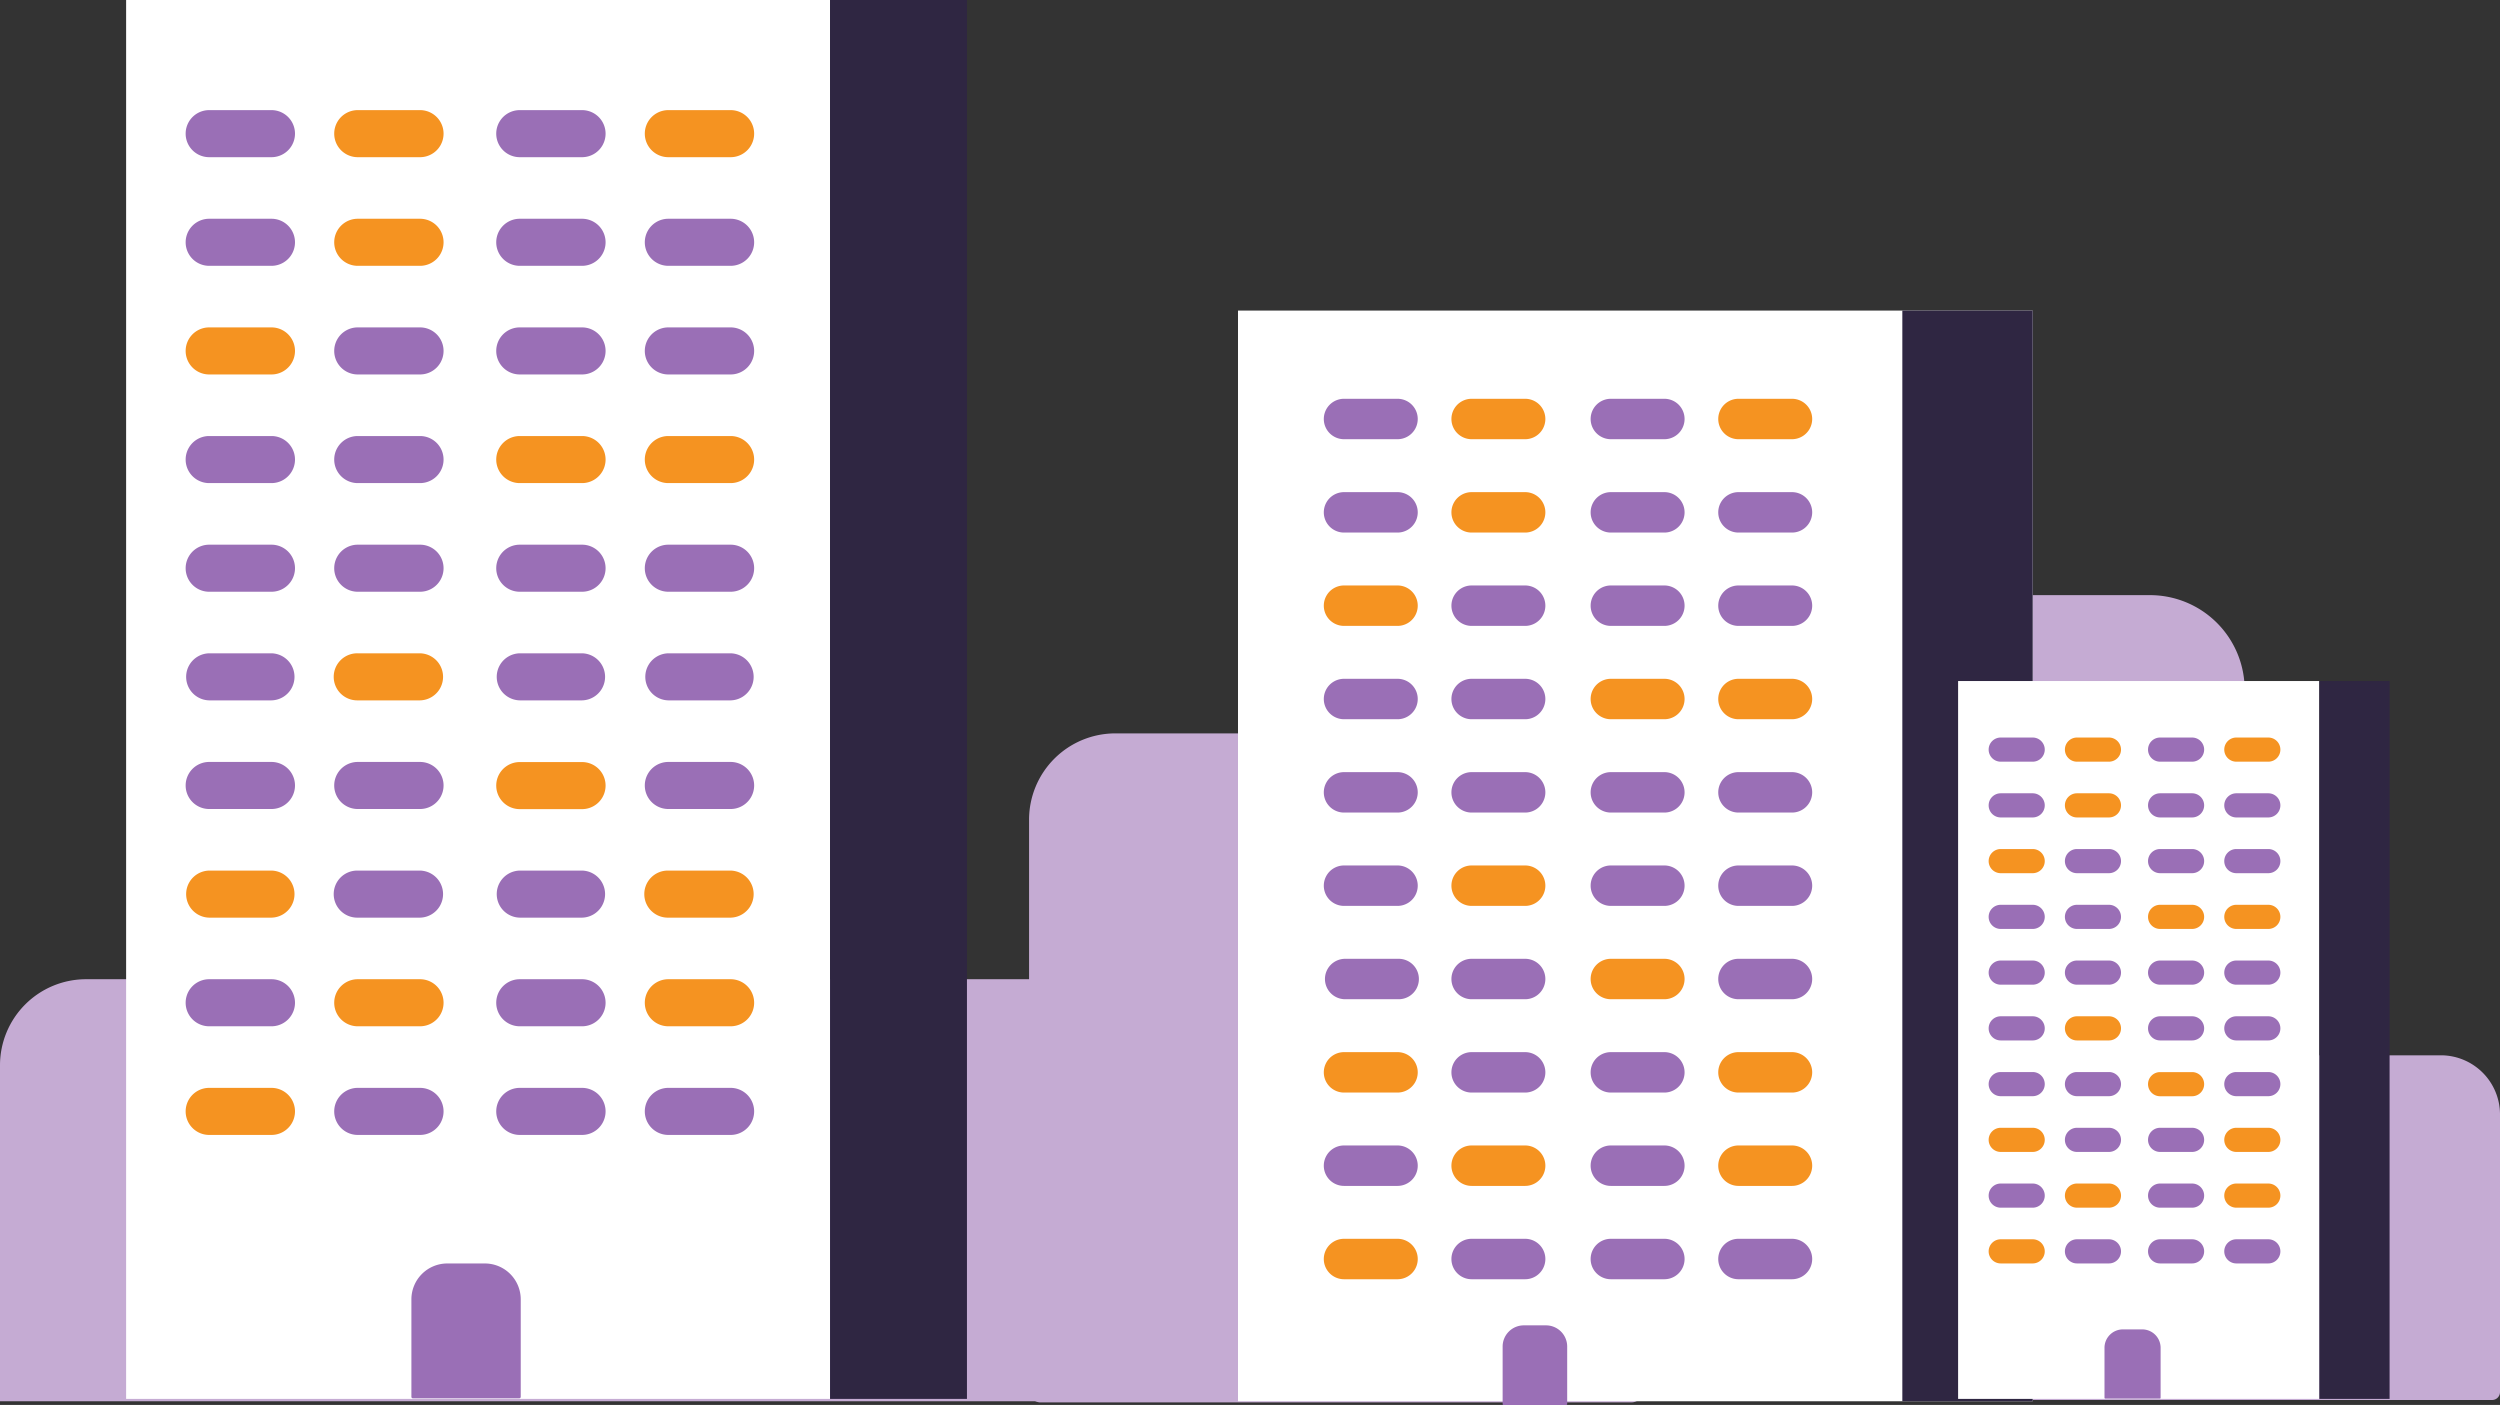
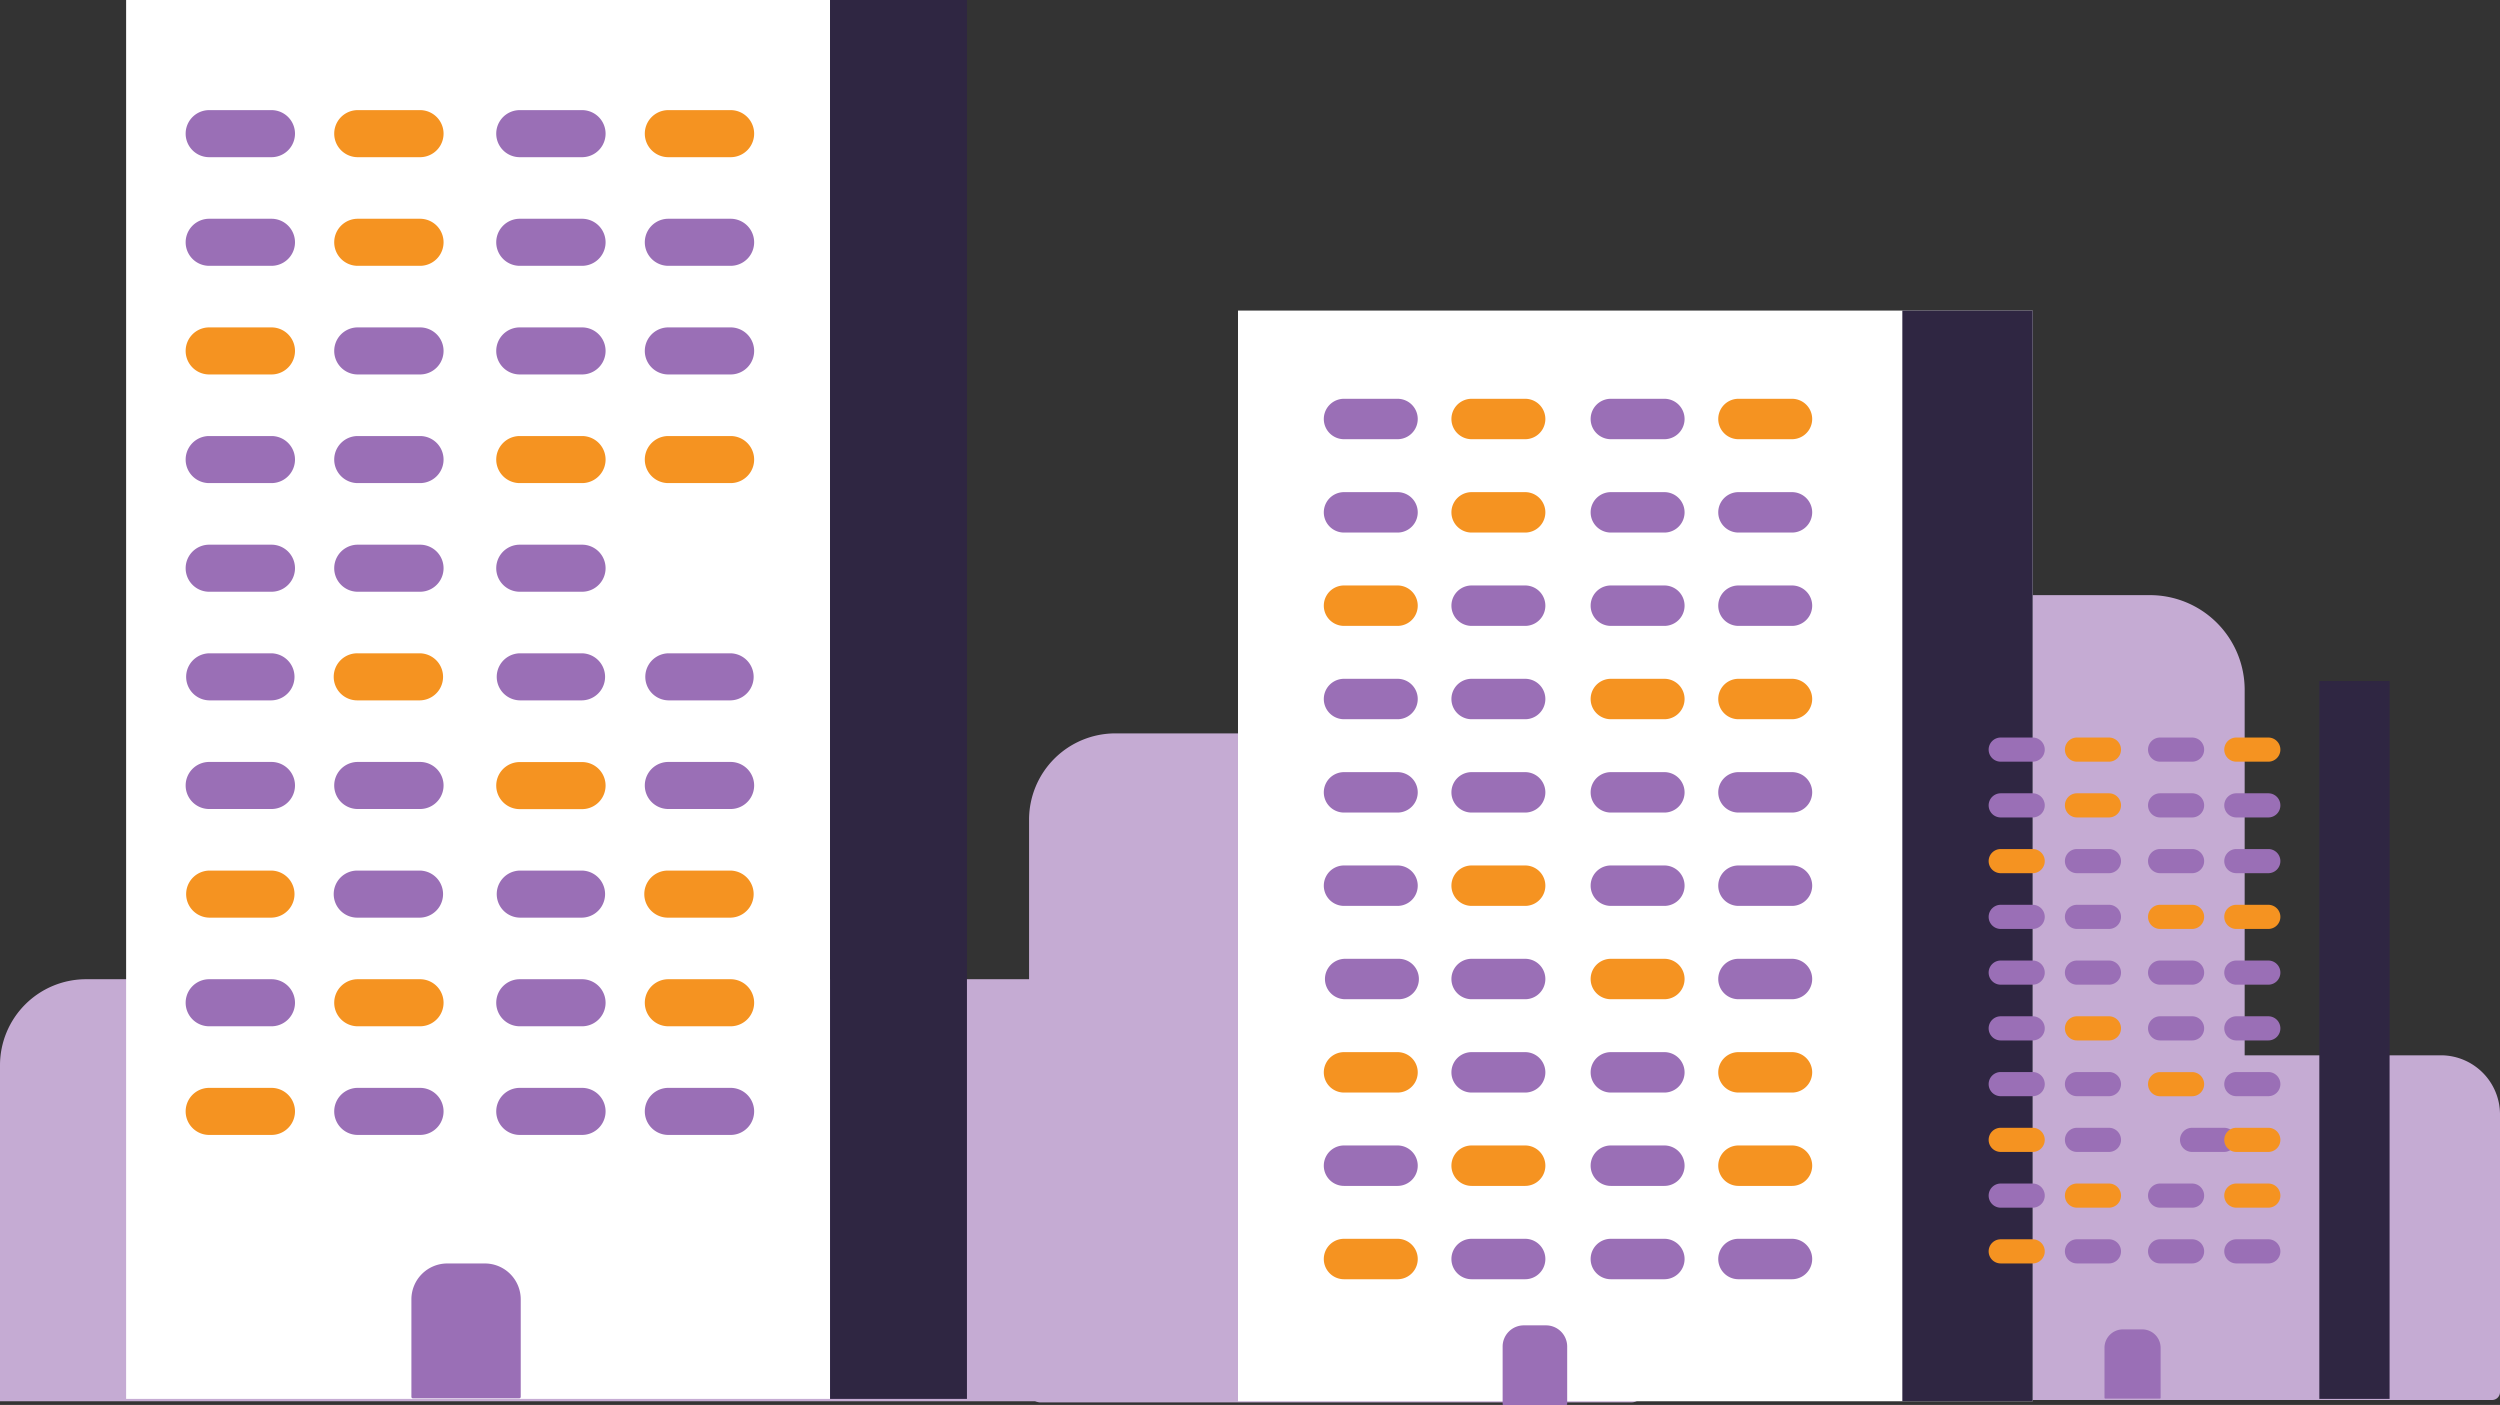
<svg xmlns="http://www.w3.org/2000/svg" width="232.287" height="130.542" viewBox="0 0 232.287 130.542">
  <rect x="0" y="0" width="232.287" height="130.542" fill="#333333" stroke="none" />
  <g id="Group_420" data-name="Group 420" transform="translate(0 0)">
    <path id="Rectangle_870" data-name="Rectangle 870" d="M8,0H97.234a10,10,0,0,1,10,10V39.213a0,0,0,0,1,0,0H0a0,0,0,0,1,0,0V8A8,8,0,0,1,8,0Z" transform="translate(0 90.984)" fill="#c5abd3" />
    <path id="Path_2818" data-name="Path 2818" d="M3977.97,4330.23h-41.032a8.023,8.023,0,0,0-8,8v53.089a1.078,1.078,0,0,0,1.075,1.075h54.881a1.078,1.078,0,0,0,1.075-1.075v-53.089a8.023,8.023,0,0,0-8-8" transform="translate(-3833.323 -4262.088)" fill="#c5abd3" />
    <path id="Path_2819" data-name="Path 2819" d="M4251.365,4267.247h-39.484a8.8,8.8,0,0,0-8.774,8.773v64.832a1.182,1.182,0,0,0,1.179,1.179h54.673a1.182,1.182,0,0,0,1.179-1.179v-64.832a8.8,8.8,0,0,0-8.773-8.773" transform="translate(-4051.575 -4211.95)" fill="#c5abd3" />
    <path id="Path_2820" data-name="Path 2820" d="M4390.836,4476.892h-40.986a5.5,5.5,0,0,0-5.479,5.479v25.813a.738.738,0,0,0,.736.736h50.473a.738.738,0,0,0,.736-.736v-25.813a5.5,5.5,0,0,0-5.48-5.479" transform="translate(-4164.029 -4378.839)" fill="#c5abd3" />
    <rect id="Rectangle_871" data-name="Rectangle 871" width="73.84" height="101.341" transform="translate(115.029 28.857)" fill="#fff" />
    <rect id="Rectangle_872" data-name="Rectangle 872" width="12.113" height="101.341" transform="translate(176.755 28.857)" fill="#2f2642" />
    <path id="Path_2821" data-name="Path 2821" d="M4070.061,4177.8h-4.972a1.878,1.878,0,0,0,0,3.756h4.972a1.878,1.878,0,1,0,0-3.756" transform="translate(-3940.21 -4140.747)" fill="#9a6fb6" />
    <path id="Path_2822" data-name="Path 2822" d="M4128.207,4177.8h-4.972a1.878,1.878,0,0,0,0,3.756h4.972a1.878,1.878,0,1,0,0-3.756" transform="translate(-3986.498 -4140.747)" fill="#f59321" />
    <path id="Path_2823" data-name="Path 2823" d="M4191.627,4177.8h-4.972a1.878,1.878,0,0,0,0,3.756h4.972a1.878,1.878,0,0,0,0-3.756" transform="translate(-4036.983 -4140.747)" fill="#9a6fb6" />
    <path id="Path_2824" data-name="Path 2824" d="M4249.773,4177.8H4244.8a1.878,1.878,0,0,0,0,3.756h4.972a1.878,1.878,0,0,0,0-3.756" transform="translate(-4083.271 -4140.747)" fill="#f59321" />
    <path id="Path_2825" data-name="Path 2825" d="M4070.061,4220.323h-4.972a1.878,1.878,0,0,0,0,3.756h4.972a1.878,1.878,0,1,0,0-3.756" transform="translate(-3940.21 -4174.596)" fill="#9a6fb6" />
    <path id="Path_2826" data-name="Path 2826" d="M4128.207,4220.323h-4.972a1.878,1.878,0,0,0,0,3.756h4.972a1.878,1.878,0,1,0,0-3.756" transform="translate(-3986.498 -4174.596)" fill="#f59321" />
    <path id="Path_2827" data-name="Path 2827" d="M4191.627,4220.323h-4.972a1.878,1.878,0,0,0,0,3.756h4.972a1.878,1.878,0,0,0,0-3.756" transform="translate(-4036.983 -4174.596)" fill="#9a6fb6" />
    <path id="Path_2828" data-name="Path 2828" d="M4249.773,4220.323H4244.8a1.878,1.878,0,0,0,0,3.756h4.972a1.878,1.878,0,0,0,0-3.756" transform="translate(-4083.271 -4174.596)" fill="#9a6fb6" />
    <path id="Path_2829" data-name="Path 2829" d="M4070.061,4262.844h-4.972a1.878,1.878,0,0,0,0,3.756h4.972a1.878,1.878,0,1,0,0-3.756" transform="translate(-3940.21 -4208.445)" fill="#f59321" />
    <path id="Path_2830" data-name="Path 2830" d="M4128.207,4262.844h-4.972a1.878,1.878,0,0,0,0,3.756h4.972a1.878,1.878,0,1,0,0-3.756" transform="translate(-3986.498 -4208.445)" fill="#9a6fb6" />
    <path id="Path_2831" data-name="Path 2831" d="M4191.627,4262.844h-4.972a1.878,1.878,0,0,0,0,3.756h4.972a1.878,1.878,0,0,0,0-3.756" transform="translate(-4036.983 -4208.445)" fill="#9a6fb6" />
    <path id="Path_2832" data-name="Path 2832" d="M4249.773,4262.844H4244.8a1.878,1.878,0,0,0,0,3.756h4.972a1.878,1.878,0,0,0,0-3.756" transform="translate(-4083.271 -4208.445)" fill="#9a6fb6" />
    <path id="Path_2833" data-name="Path 2833" d="M4070.061,4305.365h-4.972a1.878,1.878,0,0,0,0,3.756h4.972a1.878,1.878,0,1,0,0-3.756" transform="translate(-3940.21 -4242.294)" fill="#9a6fb6" />
    <path id="Path_2834" data-name="Path 2834" d="M4128.207,4305.365h-4.972a1.878,1.878,0,0,0,0,3.756h4.972a1.878,1.878,0,1,0,0-3.756" transform="translate(-3986.498 -4242.294)" fill="#9a6fb6" />
    <path id="Path_2835" data-name="Path 2835" d="M4191.627,4305.365h-4.972a1.878,1.878,0,0,0,0,3.756h4.972a1.878,1.878,0,0,0,0-3.756" transform="translate(-4036.983 -4242.294)" fill="#f59321" />
    <path id="Path_2836" data-name="Path 2836" d="M4249.773,4305.365H4244.8a1.878,1.878,0,0,0,0,3.756h4.972a1.878,1.878,0,0,0,0-3.756" transform="translate(-4083.271 -4242.294)" fill="#f59321" />
    <path id="Path_2837" data-name="Path 2837" d="M4070.061,4347.887h-4.972a1.878,1.878,0,0,0,0,3.756h4.972a1.878,1.878,0,1,0,0-3.756" transform="translate(-3940.21 -4276.144)" fill="#9a6fb6" />
    <path id="Path_2838" data-name="Path 2838" d="M4128.207,4347.887h-4.972a1.878,1.878,0,0,0,0,3.756h4.972a1.878,1.878,0,1,0,0-3.756" transform="translate(-3986.498 -4276.144)" fill="#9a6fb6" />
    <path id="Path_2839" data-name="Path 2839" d="M4191.627,4347.887h-4.972a1.878,1.878,0,0,0,0,3.756h4.972a1.878,1.878,0,0,0,0-3.756" transform="translate(-4036.983 -4276.144)" fill="#9a6fb6" />
    <path id="Path_2840" data-name="Path 2840" d="M4249.773,4347.887H4244.8a1.878,1.878,0,0,0,0,3.756h4.972a1.878,1.878,0,0,0,0-3.756" transform="translate(-4083.271 -4276.144)" fill="#9a6fb6" />
    <path id="Path_2841" data-name="Path 2841" d="M4070.061,4390.408h-4.972a1.878,1.878,0,0,0,0,3.756h4.972a1.878,1.878,0,1,0,0-3.756" transform="translate(-3940.21 -4309.993)" fill="#9a6fb6" />
    <path id="Path_2842" data-name="Path 2842" d="M4128.207,4390.408h-4.972a1.878,1.878,0,0,0,0,3.756h4.972a1.878,1.878,0,1,0,0-3.756" transform="translate(-3986.498 -4309.993)" fill="#f59321" />
    <path id="Path_2843" data-name="Path 2843" d="M4191.627,4390.408h-4.972a1.878,1.878,0,0,0,0,3.756h4.972a1.878,1.878,0,0,0,0-3.756" transform="translate(-4036.983 -4309.993)" fill="#9a6fb6" />
    <path id="Path_2844" data-name="Path 2844" d="M4249.773,4390.408H4244.8a1.878,1.878,0,0,0,0,3.756h4.972a1.878,1.878,0,0,0,0-3.756" transform="translate(-4083.271 -4309.993)" fill="#9a6fb6" />
    <path id="Path_2845" data-name="Path 2845" d="M4128.207,4432.93h-4.972a1.878,1.878,0,0,0,0,3.756h4.972a1.878,1.878,0,1,0,0-3.756" transform="translate(-3986.498 -4343.843)" fill="#9a6fb6" />
    <path id="Path_2846" data-name="Path 2846" d="M4070.6,4432.93h-4.972a1.878,1.878,0,0,0,0,3.756h4.972a1.878,1.878,0,1,0,0-3.756" transform="translate(-3940.642 -4343.843)" fill="#9a6fb6" />
    <path id="Path_2847" data-name="Path 2847" d="M4191.627,4432.93h-4.972a1.878,1.878,0,0,0,0,3.756h4.972a1.878,1.878,0,0,0,0-3.756" transform="translate(-4036.983 -4343.843)" fill="#f59321" />
    <path id="Path_2848" data-name="Path 2848" d="M4249.773,4432.93H4244.8a1.878,1.878,0,0,0,0,3.756h4.972a1.878,1.878,0,0,0,0-3.756" transform="translate(-4083.271 -4343.843)" fill="#9a6fb6" />
    <path id="Path_2849" data-name="Path 2849" d="M4070.061,4475.45h-4.972a1.878,1.878,0,0,0,0,3.756h4.972a1.878,1.878,0,1,0,0-3.756" transform="translate(-3940.21 -4377.691)" fill="#f59321" />
    <path id="Path_2850" data-name="Path 2850" d="M4128.207,4475.45h-4.972a1.878,1.878,0,0,0,0,3.756h4.972a1.878,1.878,0,1,0,0-3.756" transform="translate(-3986.498 -4377.691)" fill="#9a6fb6" />
    <path id="Path_2851" data-name="Path 2851" d="M4191.627,4475.45h-4.972a1.878,1.878,0,0,0,0,3.756h4.972a1.878,1.878,0,0,0,0-3.756" transform="translate(-4036.983 -4377.691)" fill="#9a6fb6" />
    <path id="Path_2852" data-name="Path 2852" d="M4249.773,4475.45H4244.8a1.878,1.878,0,0,0,0,3.756h4.972a1.878,1.878,0,0,0,0-3.756" transform="translate(-4083.271 -4377.691)" fill="#f59321" />
    <path id="Path_2853" data-name="Path 2853" d="M4070.061,4517.971h-4.972a1.878,1.878,0,0,0,0,3.757h4.972a1.878,1.878,0,0,0,0-3.757" transform="translate(-3940.21 -4411.54)" fill="#9a6fb6" />
    <path id="Path_2854" data-name="Path 2854" d="M4128.207,4517.971h-4.972a1.878,1.878,0,0,0,0,3.757h4.972a1.878,1.878,0,0,0,0-3.757" transform="translate(-3986.498 -4411.54)" fill="#f59321" />
    <path id="Path_2855" data-name="Path 2855" d="M4191.627,4517.971h-4.972a1.878,1.878,0,0,0,0,3.757h4.972a1.878,1.878,0,0,0,0-3.757" transform="translate(-4036.983 -4411.54)" fill="#9a6fb6" />
    <path id="Path_2856" data-name="Path 2856" d="M4249.773,4517.971H4244.8a1.878,1.878,0,0,0,0,3.757h4.972a1.878,1.878,0,0,0,0-3.757" transform="translate(-4083.271 -4411.54)" fill="#f59321" />
    <path id="Path_2857" data-name="Path 2857" d="M4070.061,4560.493h-4.972a1.878,1.878,0,0,0,0,3.757h4.972a1.878,1.878,0,0,0,0-3.757" transform="translate(-3940.21 -4445.39)" fill="#f59321" />
    <path id="Path_2858" data-name="Path 2858" d="M4128.207,4560.493h-4.972a1.878,1.878,0,0,0,0,3.757h4.972a1.878,1.878,0,0,0,0-3.757" transform="translate(-3986.498 -4445.39)" fill="#9a6fb6" />
    <path id="Path_2859" data-name="Path 2859" d="M4191.627,4560.493h-4.972a1.878,1.878,0,0,0,0,3.757h4.972a1.878,1.878,0,0,0,0-3.757" transform="translate(-4036.983 -4445.39)" fill="#9a6fb6" />
    <path id="Path_2860" data-name="Path 2860" d="M4148.714,4599.921h-2.06a1.97,1.97,0,0,0-1.969,1.969v5.349a.08.08,0,0,0,.081.08h5.837a.08.08,0,0,0,.08-.08v-5.349a1.97,1.97,0,0,0-1.969-1.969" transform="translate(-4005.068 -4476.776)" fill="#9a6fb6" />
    <path id="Path_2861" data-name="Path 2861" d="M4249.773,4560.493H4244.8a1.878,1.878,0,0,0,0,3.757h4.972a1.878,1.878,0,0,0,0-3.757" transform="translate(-4083.271 -4445.39)" fill="#9a6fb6" />
-     <rect id="Rectangle_873" data-name="Rectangle 873" width="33.563" height="66.7" transform="translate(181.937 63.278)" fill="#fff" />
    <path id="Path_2862" data-name="Path 2862" d="M4370.2,4332.125h-2.969a1.122,1.122,0,1,0,0,2.244h2.969a1.122,1.122,0,1,0,0-2.244" transform="translate(-4181.334 -4263.597)" fill="#9a6fb6" />
    <path id="Path_2863" data-name="Path 2863" d="M4404.932,4332.125h-2.969a1.122,1.122,0,1,0,0,2.244h2.969a1.122,1.122,0,1,0,0-2.244" transform="translate(-4208.981 -4263.597)" fill="#f59321" />
    <path id="Path_2864" data-name="Path 2864" d="M4442.815,4332.125h-2.97a1.122,1.122,0,1,0,0,2.244h2.97a1.122,1.122,0,0,0,0-2.244" transform="translate(-4239.139 -4263.597)" fill="#9a6fb6" />
    <path id="Path_2865" data-name="Path 2865" d="M4477.545,4332.125h-2.97a1.122,1.122,0,1,0,0,2.244h2.97a1.122,1.122,0,1,0,0-2.244" transform="translate(-4266.786 -4263.597)" fill="#f59321" />
    <path id="Path_2866" data-name="Path 2866" d="M4370.2,4357.524h-2.969a1.122,1.122,0,1,0,0,2.244h2.969a1.122,1.122,0,1,0,0-2.244" transform="translate(-4181.334 -4283.815)" fill="#9a6fb6" />
    <path id="Path_2867" data-name="Path 2867" d="M4404.932,4357.524h-2.969a1.122,1.122,0,1,0,0,2.244h2.969a1.122,1.122,0,1,0,0-2.244" transform="translate(-4208.981 -4283.815)" fill="#f59321" />
    <path id="Path_2868" data-name="Path 2868" d="M4442.815,4357.524h-2.97a1.122,1.122,0,1,0,0,2.244h2.97a1.122,1.122,0,0,0,0-2.244" transform="translate(-4239.139 -4283.815)" fill="#9a6fb6" />
    <path id="Path_2869" data-name="Path 2869" d="M4477.545,4357.524h-2.97a1.122,1.122,0,1,0,0,2.244h2.97a1.122,1.122,0,1,0,0-2.244" transform="translate(-4266.786 -4283.815)" fill="#9a6fb6" />
    <path id="Path_2870" data-name="Path 2870" d="M4370.2,4382.922h-2.969a1.122,1.122,0,1,0,0,2.244h2.969a1.122,1.122,0,1,0,0-2.244" transform="translate(-4181.334 -4304.034)" fill="#f59321" />
    <path id="Path_2871" data-name="Path 2871" d="M4404.932,4382.922h-2.969a1.122,1.122,0,1,0,0,2.244h2.969a1.122,1.122,0,1,0,0-2.244" transform="translate(-4208.981 -4304.034)" fill="#9a6fb6" />
    <path id="Path_2872" data-name="Path 2872" d="M4442.815,4382.922h-2.97a1.122,1.122,0,1,0,0,2.244h2.97a1.122,1.122,0,0,0,0-2.244" transform="translate(-4239.139 -4304.034)" fill="#9a6fb6" />
    <path id="Path_2873" data-name="Path 2873" d="M4477.545,4382.922h-2.97a1.122,1.122,0,1,0,0,2.244h2.97a1.122,1.122,0,1,0,0-2.244" transform="translate(-4266.786 -4304.034)" fill="#9a6fb6" />
    <path id="Path_2874" data-name="Path 2874" d="M4370.2,4408.32h-2.969a1.122,1.122,0,1,0,0,2.244h2.969a1.122,1.122,0,1,0,0-2.244" transform="translate(-4181.334 -4324.251)" fill="#9a6fb6" />
    <path id="Path_2875" data-name="Path 2875" d="M4404.932,4408.32h-2.969a1.122,1.122,0,1,0,0,2.244h2.969a1.122,1.122,0,1,0,0-2.244" transform="translate(-4208.981 -4324.251)" fill="#9a6fb6" />
    <path id="Path_2876" data-name="Path 2876" d="M4442.815,4408.32h-2.97a1.122,1.122,0,1,0,0,2.244h2.97a1.122,1.122,0,0,0,0-2.244" transform="translate(-4239.139 -4324.251)" fill="#f59321" />
    <path id="Path_2877" data-name="Path 2877" d="M4442.815,4484.544h-2.97a1.122,1.122,0,0,0,0,2.244h2.97a1.122,1.122,0,0,0,0-2.244" transform="translate(-4239.139 -4384.93)" fill="#f59321" />
    <path id="Path_2878" data-name="Path 2878" d="M4477.545,4408.32h-2.97a1.122,1.122,0,1,0,0,2.244h2.97a1.122,1.122,0,1,0,0-2.244" transform="translate(-4266.786 -4324.251)" fill="#f59321" />
    <path id="Path_2879" data-name="Path 2879" d="M4370.2,4433.719h-2.969a1.122,1.122,0,0,0,0,2.244h2.969a1.122,1.122,0,0,0,0-2.244" transform="translate(-4181.334 -4344.471)" fill="#9a6fb6" />
    <path id="Path_2880" data-name="Path 2880" d="M4404.932,4433.719h-2.969a1.122,1.122,0,1,0,0,2.244h2.969a1.122,1.122,0,0,0,0-2.244" transform="translate(-4208.981 -4344.471)" fill="#9a6fb6" />
    <path id="Path_2881" data-name="Path 2881" d="M4442.815,4433.719h-2.97a1.122,1.122,0,0,0,0,2.244h2.97a1.122,1.122,0,0,0,0-2.244" transform="translate(-4239.139 -4344.471)" fill="#9a6fb6" />
    <path id="Path_2882" data-name="Path 2882" d="M4477.545,4433.719h-2.97a1.122,1.122,0,0,0,0,2.244h2.97a1.122,1.122,0,0,0,0-2.244" transform="translate(-4266.786 -4344.471)" fill="#9a6fb6" />
    <path id="Path_2883" data-name="Path 2883" d="M4370.2,4459.117h-2.969a1.122,1.122,0,1,0,0,2.244h2.969a1.122,1.122,0,1,0,0-2.244" transform="translate(-4181.334 -4364.689)" fill="#9a6fb6" />
    <path id="Path_2884" data-name="Path 2884" d="M4404.932,4459.117h-2.969a1.122,1.122,0,1,0,0,2.244h2.969a1.122,1.122,0,1,0,0-2.244" transform="translate(-4208.981 -4364.689)" fill="#f59321" />
    <path id="Path_2885" data-name="Path 2885" d="M4442.815,4459.117h-2.97a1.122,1.122,0,1,0,0,2.244h2.97a1.122,1.122,0,0,0,0-2.244" transform="translate(-4239.139 -4364.689)" fill="#9a6fb6" />
    <path id="Path_2886" data-name="Path 2886" d="M4477.545,4459.117h-2.97a1.122,1.122,0,1,0,0,2.244h2.97a1.122,1.122,0,1,0,0-2.244" transform="translate(-4266.786 -4364.689)" fill="#9a6fb6" />
    <path id="Path_2887" data-name="Path 2887" d="M4370.2,4484.516h-2.969a1.122,1.122,0,0,0,0,2.244h2.969a1.122,1.122,0,0,0,0-2.244" transform="translate(-4181.334 -4384.908)" fill="#9a6fb6" />
    <path id="Path_2888" data-name="Path 2888" d="M4404.932,4484.516h-2.969a1.122,1.122,0,1,0,0,2.244h2.969a1.122,1.122,0,0,0,0-2.244" transform="translate(-4208.981 -4384.908)" fill="#9a6fb6" />
    <path id="Path_2889" data-name="Path 2889" d="M4477.545,4484.516h-2.97a1.122,1.122,0,0,0,0,2.244h2.97a1.122,1.122,0,0,0,0-2.244" transform="translate(-4266.786 -4384.908)" fill="#9a6fb6" />
    <path id="Path_2890" data-name="Path 2890" d="M4370.2,4509.914h-2.969a1.122,1.122,0,1,0,0,2.244h2.969a1.122,1.122,0,1,0,0-2.244" transform="translate(-4181.334 -4405.126)" fill="#f59321" />
    <path id="Path_2891" data-name="Path 2891" d="M4404.932,4509.914h-2.969a1.122,1.122,0,1,0,0,2.244h2.969a1.122,1.122,0,1,0,0-2.244" transform="translate(-4208.981 -4405.126)" fill="#9a6fb6" />
-     <path id="Path_2892" data-name="Path 2892" d="M4442.815,4509.914h-2.97a1.122,1.122,0,1,0,0,2.244h2.97a1.122,1.122,0,0,0,0-2.244" transform="translate(-4239.139 -4405.126)" fill="#9a6fb6" />
+     <path id="Path_2892" data-name="Path 2892" d="M4442.815,4509.914a1.122,1.122,0,1,0,0,2.244h2.97a1.122,1.122,0,0,0,0-2.244" transform="translate(-4239.139 -4405.126)" fill="#9a6fb6" />
    <path id="Path_2893" data-name="Path 2893" d="M4477.545,4509.914h-2.97a1.122,1.122,0,1,0,0,2.244h2.97a1.122,1.122,0,1,0,0-2.244" transform="translate(-4266.786 -4405.126)" fill="#f59321" />
    <path id="Path_2894" data-name="Path 2894" d="M4370.2,4535.313h-2.969a1.122,1.122,0,1,0,0,2.244h2.969a1.122,1.122,0,1,0,0-2.244" transform="translate(-4181.334 -4425.345)" fill="#9a6fb6" />
    <path id="Path_2895" data-name="Path 2895" d="M4404.932,4535.313h-2.969a1.122,1.122,0,1,0,0,2.244h2.969a1.122,1.122,0,1,0,0-2.244" transform="translate(-4208.981 -4425.345)" fill="#f59321" />
    <path id="Path_2896" data-name="Path 2896" d="M4442.815,4535.313h-2.97a1.122,1.122,0,1,0,0,2.244h2.97a1.122,1.122,0,0,0,0-2.244" transform="translate(-4239.139 -4425.345)" fill="#9a6fb6" />
    <path id="Path_2897" data-name="Path 2897" d="M4477.545,4535.313h-2.97a1.122,1.122,0,1,0,0,2.244h2.97a1.122,1.122,0,1,0,0-2.244" transform="translate(-4266.786 -4425.345)" fill="#f59321" />
    <path id="Path_2898" data-name="Path 2898" d="M4370.2,4560.711h-2.969a1.122,1.122,0,0,0,0,2.244h2.969a1.122,1.122,0,0,0,0-2.244" transform="translate(-4181.334 -4445.563)" fill="#f59321" />
    <path id="Path_2899" data-name="Path 2899" d="M4404.932,4560.711h-2.969a1.122,1.122,0,1,0,0,2.244h2.969a1.122,1.122,0,0,0,0-2.244" transform="translate(-4208.981 -4445.563)" fill="#9a6fb6" />
    <path id="Path_2900" data-name="Path 2900" d="M4442.815,4560.711h-2.97a1.122,1.122,0,0,0,0,2.244h2.97a1.122,1.122,0,0,0,0-2.244" transform="translate(-4239.139 -4445.563)" fill="#9a6fb6" />
    <path id="Path_2901" data-name="Path 2901" d="M4422.391,4601.766h-1.79a1.711,1.711,0,0,0-1.712,1.711v4.649a.07.07,0,0,0,.07.069h5.074a.069.069,0,0,0,.07-.069v-4.649a1.711,1.711,0,0,0-1.712-1.711" transform="translate(-4223.35 -4478.246)" fill="#9a6fb6" />
    <path id="Path_2902" data-name="Path 2902" d="M4477.545,4560.711h-2.97a1.122,1.122,0,0,0,0,2.244h2.97a1.122,1.122,0,0,0,0-2.244" transform="translate(-4266.786 -4445.563)" fill="#9a6fb6" />
    <rect id="Rectangle_874" data-name="Rectangle 874" width="6.528" height="66.7" transform="translate(215.5 63.278)" fill="#2f2642" />
    <rect id="Rectangle_875" data-name="Rectangle 875" width="65.404" height="129.978" transform="translate(11.719 0)" fill="#fff" />
    <path id="Path_2903" data-name="Path 2903" d="M3552.661,4046.283h-5.787a2.186,2.186,0,0,0,0,4.373h5.787a2.186,2.186,0,0,0,0-4.373" transform="translate(-3527.438 -4036.051)" fill="#9a6fb6" />
    <path id="Path_2904" data-name="Path 2904" d="M3620.34,4046.283h-5.787a2.186,2.186,0,1,0,0,4.373h5.787a2.186,2.186,0,1,0,0-4.373" transform="translate(-3581.313 -4036.051)" fill="#f59321" />
    <path id="Path_2905" data-name="Path 2905" d="M3694.16,4046.283h-5.787a2.186,2.186,0,0,0,0,4.373h5.787a2.186,2.186,0,0,0,0-4.373" transform="translate(-3640.079 -4036.051)" fill="#9a6fb6" />
    <path id="Path_2906" data-name="Path 2906" d="M3761.84,4046.283h-5.787a2.186,2.186,0,1,0,0,4.373h5.787a2.186,2.186,0,0,0,0-4.373" transform="translate(-3693.955 -4036.051)" fill="#f59321" />
    <path id="Path_2907" data-name="Path 2907" d="M3552.661,4095.777h-5.787a2.186,2.186,0,0,0,0,4.373h5.787a2.186,2.186,0,0,0,0-4.373" transform="translate(-3527.438 -4075.451)" fill="#9a6fb6" />
    <path id="Path_2908" data-name="Path 2908" d="M3620.34,4095.777h-5.787a2.186,2.186,0,1,0,0,4.373h5.787a2.186,2.186,0,0,0,0-4.373" transform="translate(-3581.313 -4075.451)" fill="#f59321" />
    <path id="Path_2909" data-name="Path 2909" d="M3694.16,4095.777h-5.787a2.186,2.186,0,0,0,0,4.373h5.787a2.186,2.186,0,0,0,0-4.373" transform="translate(-3640.079 -4075.451)" fill="#9a6fb6" />
    <path id="Path_2910" data-name="Path 2910" d="M3761.84,4095.777h-5.787a2.186,2.186,0,1,0,0,4.373h5.787a2.186,2.186,0,0,0,0-4.373" transform="translate(-3693.955 -4075.451)" fill="#9a6fb6" />
    <path id="Path_2911" data-name="Path 2911" d="M3552.661,4145.27h-5.787a2.186,2.186,0,0,0,0,4.373h5.787a2.186,2.186,0,0,0,0-4.373" transform="translate(-3527.438 -4114.85)" fill="#f59321" />
    <path id="Path_2912" data-name="Path 2912" d="M3620.34,4145.27h-5.787a2.186,2.186,0,1,0,0,4.373h5.787a2.186,2.186,0,1,0,0-4.373" transform="translate(-3581.313 -4114.85)" fill="#9a6fb6" />
    <path id="Path_2913" data-name="Path 2913" d="M3694.16,4145.27h-5.787a2.186,2.186,0,0,0,0,4.373h5.787a2.186,2.186,0,0,0,0-4.373" transform="translate(-3640.079 -4114.85)" fill="#9a6fb6" />
    <path id="Path_2914" data-name="Path 2914" d="M3761.84,4145.27h-5.787a2.186,2.186,0,1,0,0,4.373h5.787a2.186,2.186,0,0,0,0-4.373" transform="translate(-3693.955 -4114.85)" fill="#9a6fb6" />
    <path id="Path_2915" data-name="Path 2915" d="M3552.661,4194.763h-5.787a2.186,2.186,0,0,0,0,4.373h5.787a2.186,2.186,0,0,0,0-4.373" transform="translate(-3527.438 -4154.249)" fill="#9a6fb6" />
    <path id="Path_2916" data-name="Path 2916" d="M3620.34,4194.763h-5.787a2.186,2.186,0,1,0,0,4.373h5.787a2.186,2.186,0,1,0,0-4.373" transform="translate(-3581.313 -4154.249)" fill="#9a6fb6" />
    <path id="Path_2917" data-name="Path 2917" d="M3694.16,4194.763h-5.787a2.186,2.186,0,0,0,0,4.373h5.787a2.186,2.186,0,0,0,0-4.373" transform="translate(-3640.079 -4154.249)" fill="#f59321" />
    <path id="Path_2918" data-name="Path 2918" d="M3694.16,4343.3h-5.787a2.186,2.186,0,0,0,0,4.373h5.787a2.186,2.186,0,0,0,0-4.373" transform="translate(-3640.079 -4272.493)" fill="#f59321" />
    <path id="Path_2919" data-name="Path 2919" d="M3761.84,4194.763h-5.787a2.186,2.186,0,1,0,0,4.373h5.787a2.186,2.186,0,0,0,0-4.373" transform="translate(-3693.955 -4154.249)" fill="#f59321" />
    <path id="Path_2920" data-name="Path 2920" d="M3552.661,4244.257h-5.787a2.186,2.186,0,0,0,0,4.373h5.787a2.186,2.186,0,0,0,0-4.373" transform="translate(-3527.438 -4193.648)" fill="#9a6fb6" />
    <path id="Path_2921" data-name="Path 2921" d="M3620.34,4244.257h-5.787a2.186,2.186,0,1,0,0,4.373h5.787a2.186,2.186,0,1,0,0-4.373" transform="translate(-3581.313 -4193.648)" fill="#9a6fb6" />
    <path id="Path_2922" data-name="Path 2922" d="M3694.16,4244.257h-5.787a2.186,2.186,0,0,0,0,4.373h5.787a2.186,2.186,0,0,0,0-4.373" transform="translate(-3640.079 -4193.648)" fill="#9a6fb6" />
-     <path id="Path_2923" data-name="Path 2923" d="M3761.84,4244.257h-5.787a2.186,2.186,0,1,0,0,4.373h5.787a2.186,2.186,0,0,0,0-4.373" transform="translate(-3693.955 -4193.648)" fill="#9a6fb6" />
    <path id="Path_2924" data-name="Path 2924" d="M3552.661,4293.75h-5.787a2.187,2.187,0,0,0,0,4.373h5.787a2.187,2.187,0,0,0,0-4.373" transform="translate(-3527.438 -4233.048)" fill="#9a6fb6" />
    <path id="Path_2925" data-name="Path 2925" d="M3620.34,4293.75h-5.787a2.187,2.187,0,1,0,0,4.373h5.787a2.187,2.187,0,0,0,0-4.373" transform="translate(-3581.313 -4233.048)" fill="#f59321" />
    <path id="Path_2926" data-name="Path 2926" d="M3694.16,4293.75h-5.787a2.187,2.187,0,0,0,0,4.373h5.787a2.187,2.187,0,0,0,0-4.373" transform="translate(-3640.079 -4233.048)" fill="#9a6fb6" />
    <path id="Path_2927" data-name="Path 2927" d="M3761.84,4293.75h-5.787a2.187,2.187,0,0,0,0,4.373h5.787a2.187,2.187,0,0,0,0-4.373" transform="translate(-3693.955 -4233.048)" fill="#9a6fb6" />
    <path id="Path_2928" data-name="Path 2928" d="M3552.661,4343.244h-5.787a2.186,2.186,0,0,0,0,4.373h5.787a2.186,2.186,0,0,0,0-4.373" transform="translate(-3527.438 -4272.448)" fill="#9a6fb6" />
    <path id="Path_2929" data-name="Path 2929" d="M3620.34,4343.244h-5.787a2.186,2.186,0,1,0,0,4.373h5.787a2.186,2.186,0,1,0,0-4.373" transform="translate(-3581.313 -4272.448)" fill="#9a6fb6" />
    <path id="Path_2930" data-name="Path 2930" d="M3761.84,4343.244h-5.787a2.186,2.186,0,1,0,0,4.373h5.787a2.186,2.186,0,0,0,0-4.373" transform="translate(-3693.955 -4272.448)" fill="#9a6fb6" />
    <path id="Path_2931" data-name="Path 2931" d="M3552.661,4392.738h-5.787a2.187,2.187,0,0,0,0,4.373h5.787a2.187,2.187,0,0,0,0-4.373" transform="translate(-3527.438 -4311.848)" fill="#f59321" />
    <path id="Path_2932" data-name="Path 2932" d="M3620.34,4392.738h-5.787a2.187,2.187,0,1,0,0,4.373h5.787a2.187,2.187,0,0,0,0-4.373" transform="translate(-3581.313 -4311.848)" fill="#9a6fb6" />
    <path id="Path_2933" data-name="Path 2933" d="M3694.16,4392.738h-5.787a2.187,2.187,0,0,0,0,4.373h5.787a2.187,2.187,0,0,0,0-4.373" transform="translate(-3640.079 -4311.848)" fill="#9a6fb6" />
    <path id="Path_2934" data-name="Path 2934" d="M3761.84,4392.738h-5.787a2.187,2.187,0,1,0,0,4.373h5.787a2.187,2.187,0,0,0,0-4.373" transform="translate(-3693.955 -4311.848)" fill="#f59321" />
    <path id="Path_2935" data-name="Path 2935" d="M3552.661,4442.232h-5.787a2.186,2.186,0,0,0,0,4.373h5.787a2.186,2.186,0,0,0,0-4.373" transform="translate(-3527.438 -4351.248)" fill="#9a6fb6" />
    <path id="Path_2936" data-name="Path 2936" d="M3620.34,4442.232h-5.787a2.186,2.186,0,1,0,0,4.373h5.787a2.186,2.186,0,1,0,0-4.373" transform="translate(-3581.313 -4351.248)" fill="#f59321" />
    <path id="Path_2937" data-name="Path 2937" d="M3694.16,4442.232h-5.787a2.186,2.186,0,0,0,0,4.373h5.787a2.186,2.186,0,0,0,0-4.373" transform="translate(-3640.079 -4351.248)" fill="#9a6fb6" />
    <path id="Path_2938" data-name="Path 2938" d="M3761.84,4442.232h-5.787a2.186,2.186,0,1,0,0,4.373h5.787a2.186,2.186,0,0,0,0-4.373" transform="translate(-3693.955 -4351.248)" fill="#f59321" />
    <path id="Path_2939" data-name="Path 2939" d="M3552.661,4491.726h-5.787a2.186,2.186,0,0,0,0,4.373h5.787a2.186,2.186,0,0,0,0-4.373" transform="translate(-3527.438 -4390.647)" fill="#f59321" />
    <path id="Path_2940" data-name="Path 2940" d="M3620.34,4491.726h-5.787a2.186,2.186,0,1,0,0,4.373h5.787a2.186,2.186,0,1,0,0-4.373" transform="translate(-3581.313 -4390.647)" fill="#9a6fb6" />
    <path id="Path_2941" data-name="Path 2941" d="M3694.16,4491.726h-5.787a2.186,2.186,0,0,0,0,4.373h5.787a2.186,2.186,0,0,0,0-4.373" transform="translate(-3640.079 -4390.647)" fill="#9a6fb6" />
    <path id="Path_2942" data-name="Path 2942" d="M3654.362,4571.729h-3.489a3.336,3.336,0,0,0-3.336,3.336v9.059a.136.136,0,0,0,.136.135h9.887a.136.136,0,0,0,.136-.135v-9.059a3.335,3.335,0,0,0-3.335-3.336" transform="translate(-3609.312 -4454.334)" fill="#9a6fb6" />
    <path id="Path_2943" data-name="Path 2943" d="M3761.84,4491.726h-5.787a2.186,2.186,0,1,0,0,4.373h5.787a2.186,2.186,0,0,0,0-4.373" transform="translate(-3693.955 -4390.647)" fill="#9a6fb6" />
    <rect id="Rectangle_876" data-name="Rectangle 876" width="12.721" height="129.978" transform="translate(77.123 0)" fill="#2f2642" />
  </g>
</svg>